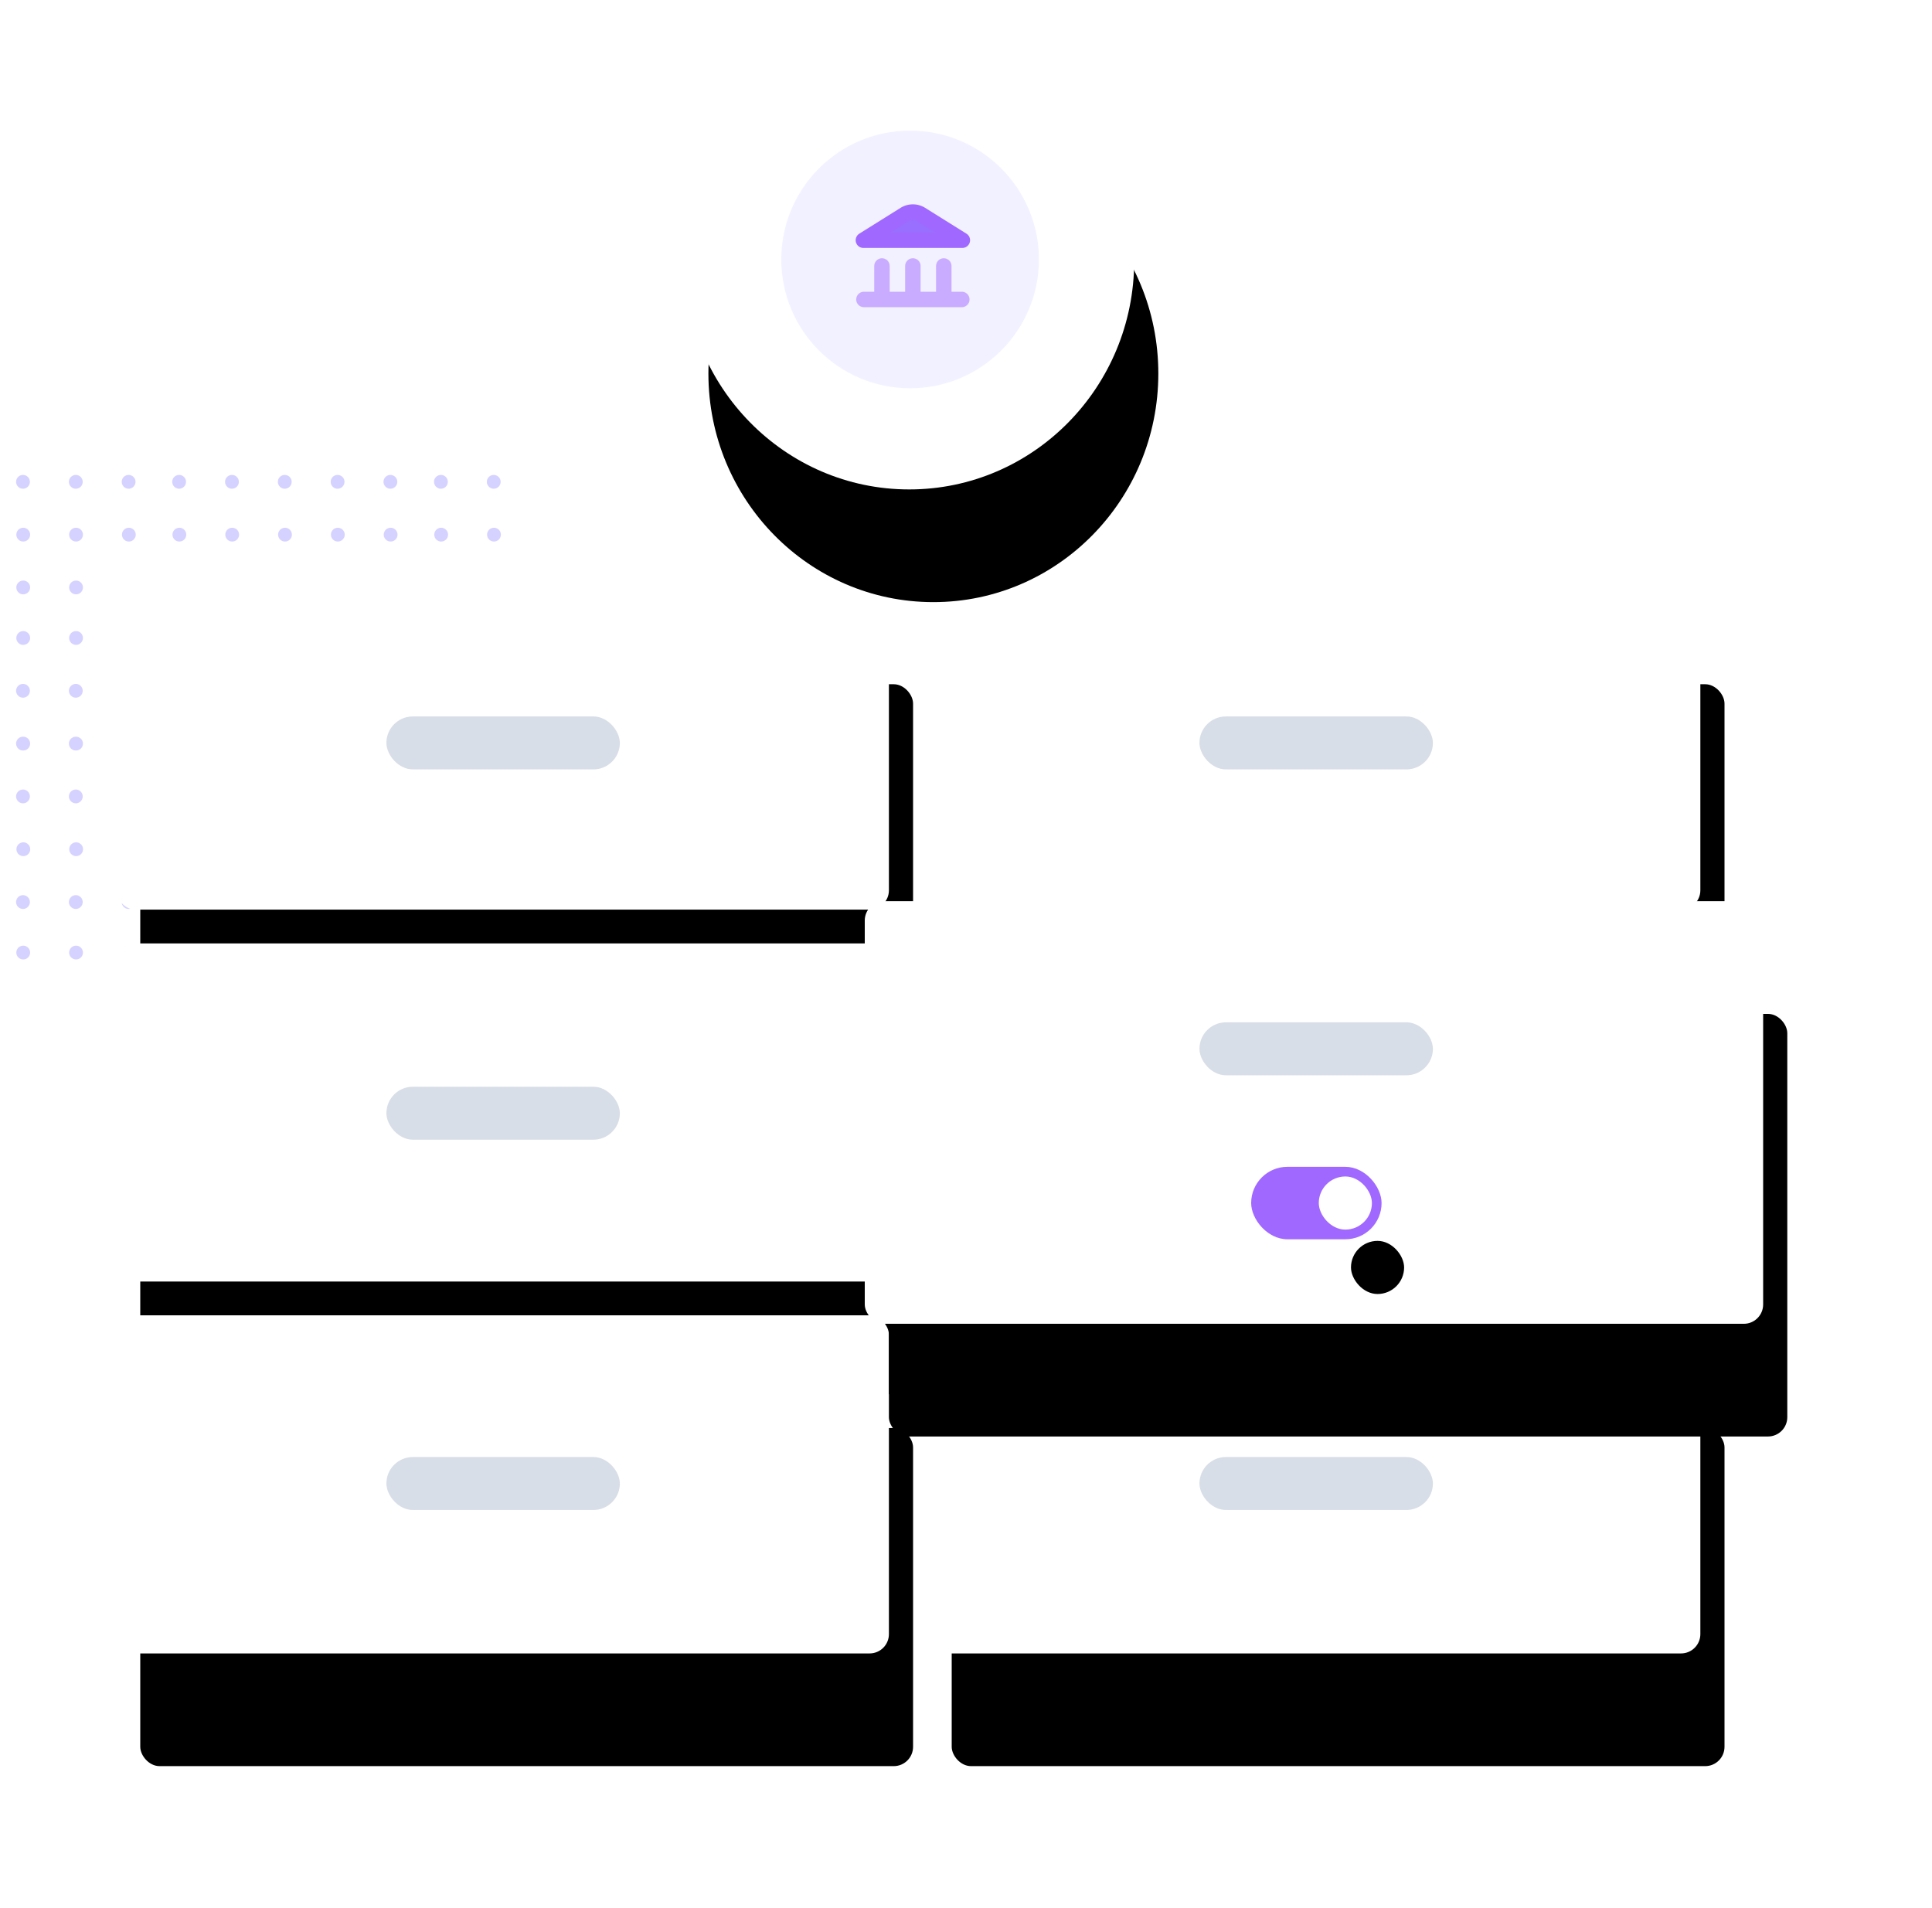
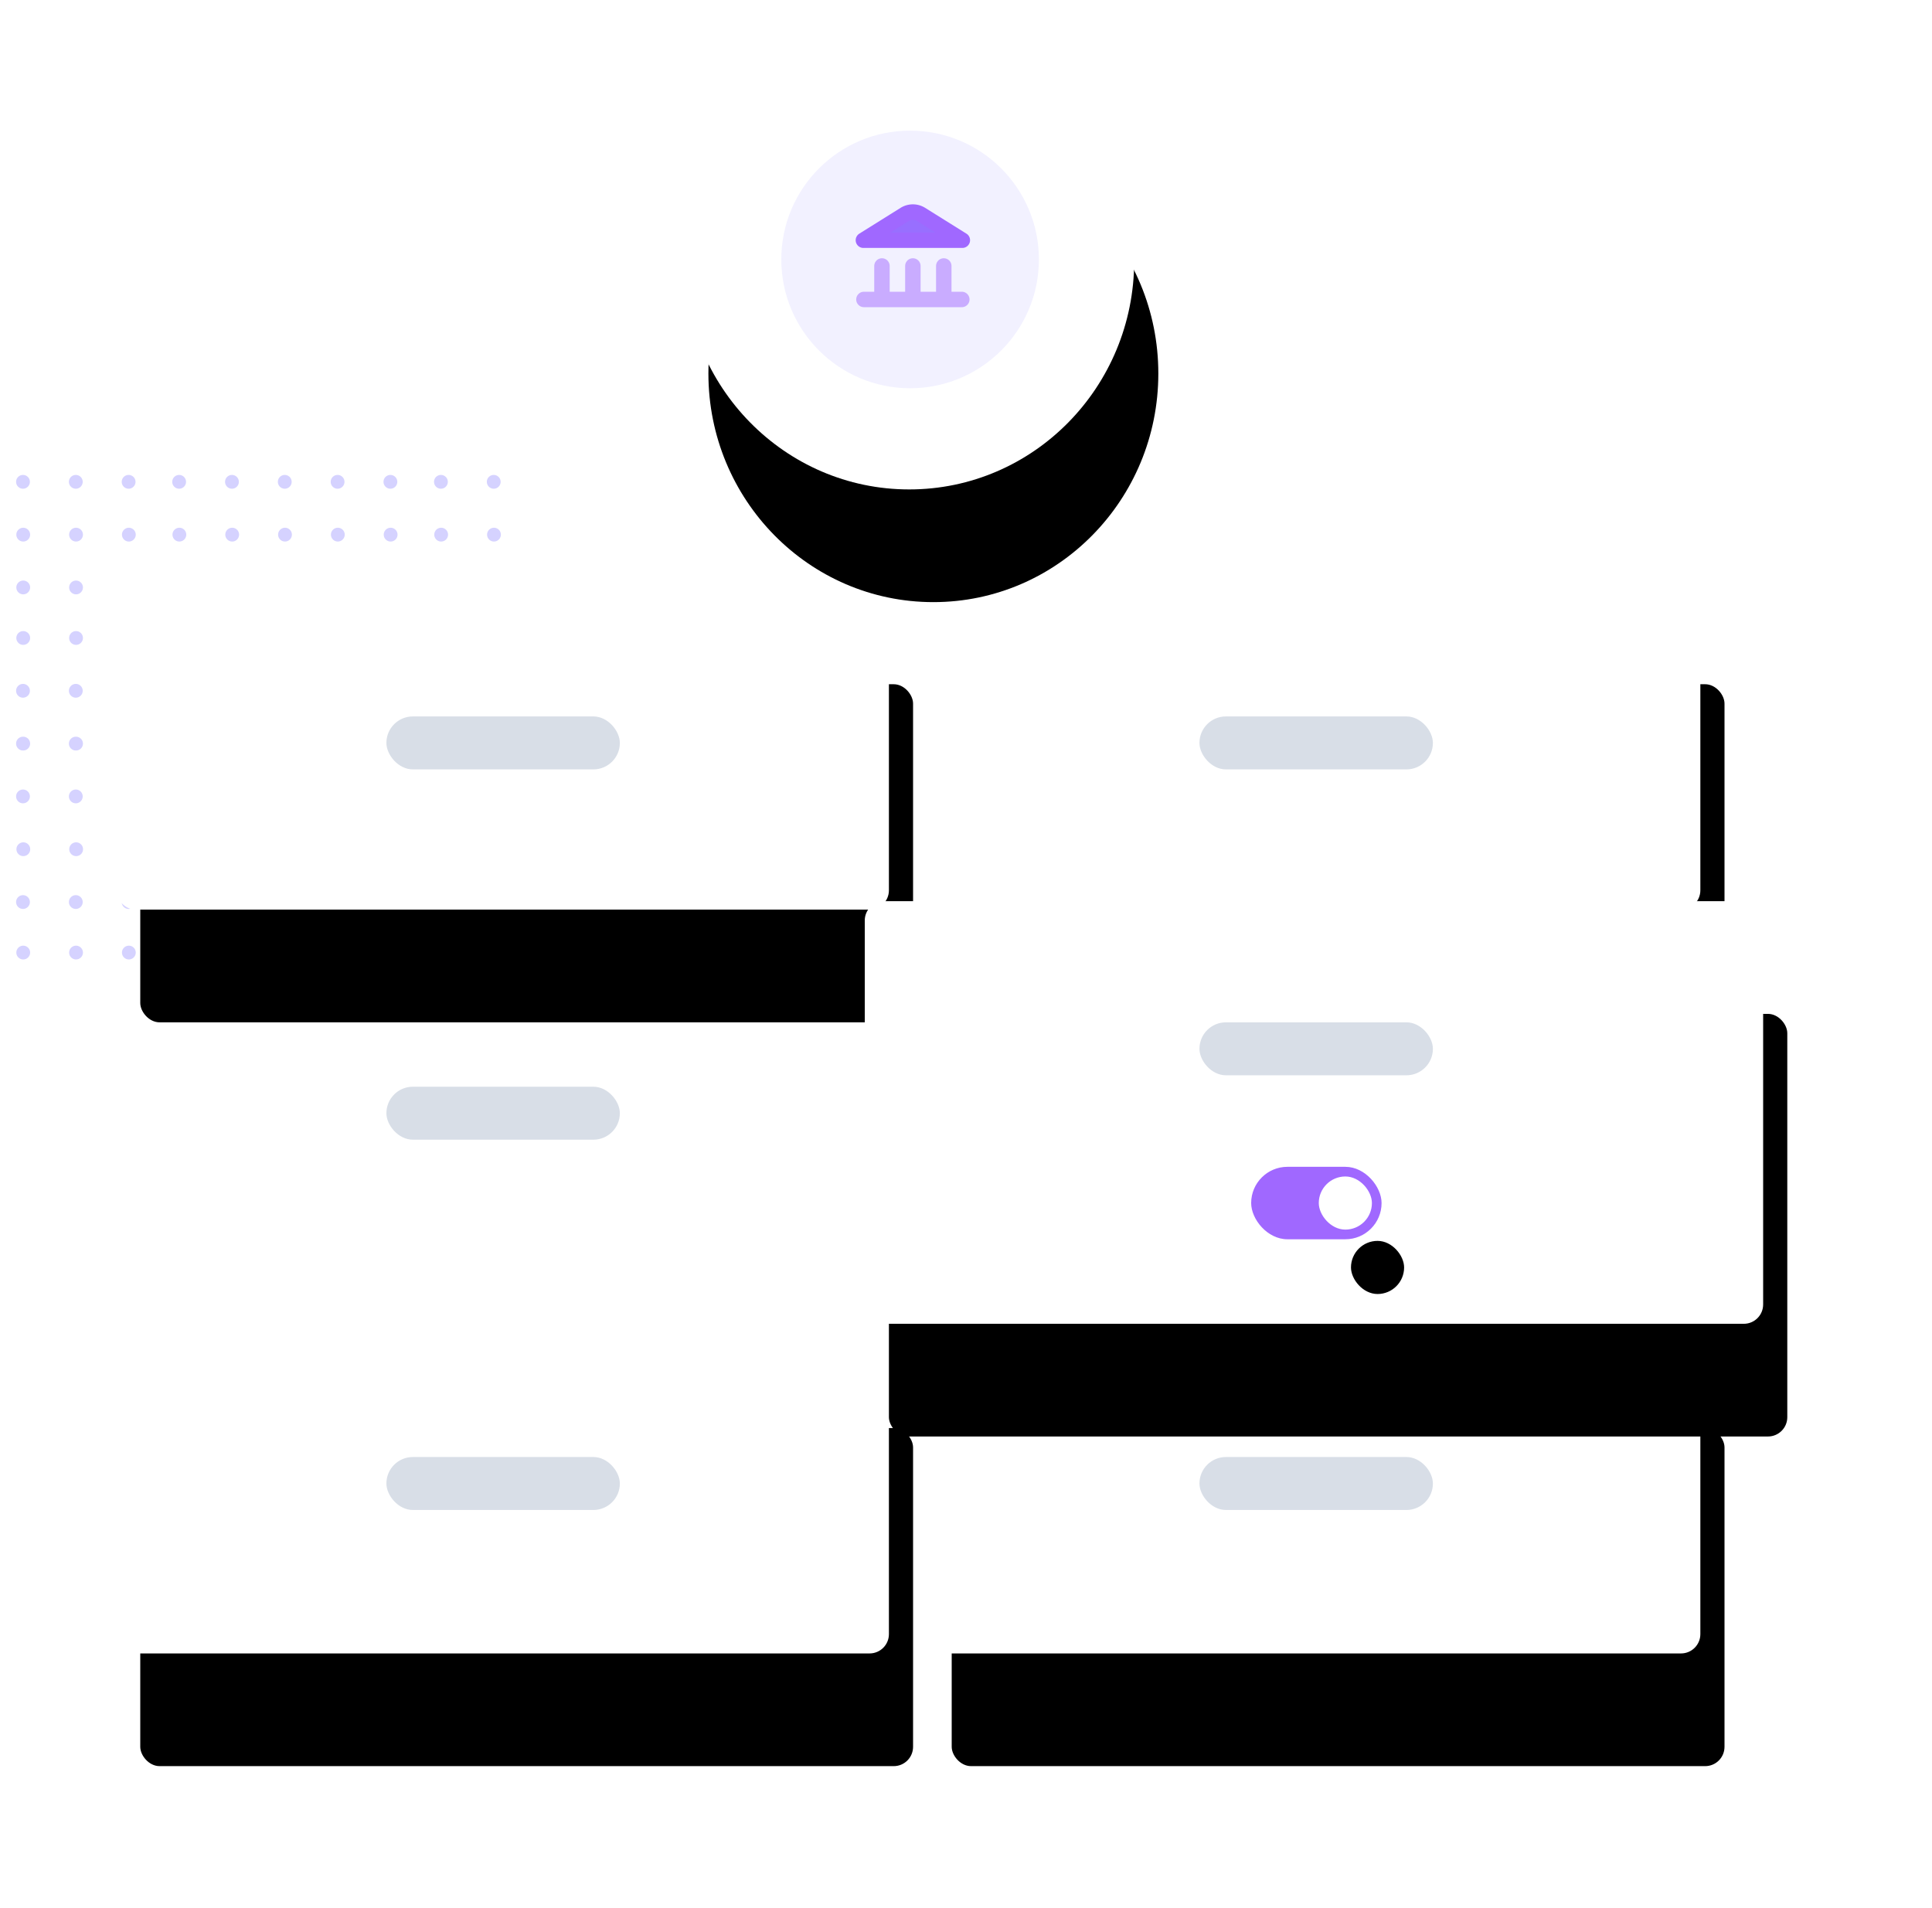
<svg xmlns="http://www.w3.org/2000/svg" xmlns:xlink="http://www.w3.org/1999/xlink" width="240" height="237">
  <defs>
    <rect id="b" x="12.424" y="67" width="96" height="42" rx="2.4" />
    <filter x="-32.3%" y="-47.6%" width="170.8%" height="261.9%" filterUnits="objectBoundingBox" id="a">
      <feOffset dx="3" dy="14" in="SourceAlpha" result="shadowOffsetOuter1" />
      <feGaussianBlur stdDeviation="9" in="shadowOffsetOuter1" result="shadowBlurOuter1" />
      <feColorMatrix values="0 0 0 0 0.331 0 0 0 0 0.366 0 0 0 0 0.471 0 0 0 0.1 0" in="shadowBlurOuter1" />
    </filter>
-     <rect id="d" x="12.424" y="113.2" width="96" height="42" rx="2.4" />
    <filter x="-32.3%" y="-47.6%" width="170.8%" height="261.9%" filterUnits="objectBoundingBox" id="c">
      <feOffset dx="3" dy="14" in="SourceAlpha" result="shadowOffsetOuter1" />
      <feGaussianBlur stdDeviation="9" in="shadowOffsetOuter1" result="shadowBlurOuter1" />
      <feColorMatrix values="0 0 0 0 0.331 0 0 0 0 0.366 0 0 0 0 0.471 0 0 0 0.1 0" in="shadowBlurOuter1" />
    </filter>
    <rect id="f" x="113.224" y="67" width="96" height="42" rx="2.4" />
    <filter x="-32.3%" y="-47.6%" width="170.8%" height="261.9%" filterUnits="objectBoundingBox" id="e">
      <feOffset dx="3" dy="14" in="SourceAlpha" result="shadowOffsetOuter1" />
      <feGaussianBlur stdDeviation="9" in="shadowOffsetOuter1" result="shadowBlurOuter1" />
      <feColorMatrix values="0 0 0 0 0.331 0 0 0 0 0.366 0 0 0 0 0.471 0 0 0 0.1 0" in="shadowBlurOuter1" />
    </filter>
    <rect id="h" x="12.424" y="159.4" width="96" height="42" rx="2.4" />
    <filter x="-32.3%" y="-47.6%" width="170.8%" height="261.9%" filterUnits="objectBoundingBox" id="g">
      <feOffset dx="3" dy="14" in="SourceAlpha" result="shadowOffsetOuter1" />
      <feGaussianBlur stdDeviation="9" in="shadowOffsetOuter1" result="shadowBlurOuter1" />
      <feColorMatrix values="0 0 0 0 0.331 0 0 0 0 0.366 0 0 0 0 0.471 0 0 0 0.1 0" in="shadowBlurOuter1" />
    </filter>
    <rect id="j" x="113.224" y="159.4" width="96" height="42" rx="2.4" />
    <filter x="-32.3%" y="-47.6%" width="170.8%" height="261.9%" filterUnits="objectBoundingBox" id="i">
      <feOffset dx="3" dy="14" in="SourceAlpha" result="shadowOffsetOuter1" />
      <feGaussianBlur stdDeviation="9" in="shadowOffsetOuter1" result="shadowBlurOuter1" />
      <feColorMatrix values="0 0 0 0 0.331 0 0 0 0 0.366 0 0 0 0 0.471 0 0 0 0.1 0" in="shadowBlurOuter1" />
    </filter>
    <rect id="l" x="105.424" y="107.95" width="111.6" height="52.5" rx="2.4" />
    <filter x="-27.8%" y="-38.1%" width="160.9%" height="229.5%" filterUnits="objectBoundingBox" id="k">
      <feOffset dx="3" dy="14" in="SourceAlpha" result="shadowOffsetOuter1" />
      <feGaussianBlur stdDeviation="9" in="shadowOffsetOuter1" result="shadowBlurOuter1" />
      <feColorMatrix values="0 0 0 0 0.331 0 0 0 0 0.366 0 0 0 0 0.471 0 0 0 0.1 0" in="shadowBlurOuter1" />
    </filter>
    <rect id="n" x="161.824" y="142.15" width="6.6" height="6.6" rx="3.3" />
    <filter x="-386.4%" y="-325.8%" width="993.9%" height="993.9%" filterUnits="objectBoundingBox" id="m">
      <feOffset dx="4" dy="8" in="SourceAlpha" result="shadowOffsetOuter1" />
      <feGaussianBlur stdDeviation="8.5" in="shadowOffsetOuter1" result="shadowBlurOuter1" />
      <feColorMatrix values="0 0 0 0 0.73 0 0 0 0 0.73 0 0 0 0 0.73 0 0 0 0.2 0" in="shadowBlurOuter1" />
    </filter>
    <ellipse id="p" cx="110.946" cy="28.4" rx="27.946" ry="28.4" />
    <filter x="-55.5%" y="-35.2%" width="221.7%" height="219.7%" filterUnits="objectBoundingBox" id="o">
      <feOffset dx="3" dy="14" in="SourceAlpha" result="shadowOffsetOuter1" />
      <feGaussianBlur stdDeviation="9" in="shadowOffsetOuter1" result="shadowBlurOuter1" />
      <feColorMatrix values="0 0 0 0 0.331 0 0 0 0 0.366 0 0 0 0 0.471 0 0 0 0.1 0" in="shadowBlurOuter1" />
    </filter>
  </defs>
  <g fill="none" fill-rule="evenodd">
    <g transform="translate(2 4)">
-       <path d="M59.334 113.478a.856.856 0 1 1 0 1.711.856.856 0 0 1 0-1.711zm-6.561 0a.856.856 0 1 1 0 1.711.856.856 0 0 1 0-1.711zm-6.276 0a.856.856 0 1 1 0 1.711.856.856 0 0 1 0-1.711zm-6.56 0a.856.856 0 1 1 0 1.711.856.856 0 0 1 0-1.711zm-6.562 0a.856.856 0 1 1 0 1.711.856.856 0 0 1 0-1.711zm-6.56 0a.856.856 0 1 1 0 1.711.856.856 0 0 1 0-1.711zm-6.562 0a.856.856 0 1 1 0 1.711.856.856 0 0 1 0-1.711zm-6.275 0a.856.856 0 1 1 0 1.711.856.856 0 0 1 0-1.711zm-6.561 0a.856.856 0 1 1 0 1.711.856.856 0 0 1 0-1.711zm-6.561 0a.856.856 0 1 1 0 1.711.856.856 0 0 1 0-1.711zm58.478-6.276a.856.856 0 1 1 0 1.712.856.856 0 0 1 0-1.712zm-6.561 0a.856.856 0 1 1 0 1.712.856.856 0 0 1 0-1.712zm-6.276 0a.856.856 0 1 1 0 1.712.856.856 0 0 1 0-1.712zm-6.56 0a.856.856 0 1 1 0 1.712.856.856 0 0 1 0-1.712zm-6.562 0a.856.856 0 1 1 0 1.712.856.856 0 0 1 0-1.712zm-6.56 0a.856.856 0 1 1 0 1.712.856.856 0 0 1 0-1.712zm-6.562 0a.856.856 0 1 1 0 1.712.856.856 0 0 1 0-1.712zm-6.275 0a.856.856 0 1 1 0 1.712.856.856 0 0 1 0-1.712zm-6.561 0a.856.856 0 1 1 0 1.712.856.856 0 0 1 0-1.712zm-6.561 0a.856.856 0 1 1 0 1.712.856.856 0 0 1 0-1.712zm58.478-6.56a.856.856 0 1 1 0 1.71.856.856 0 0 1 0-1.71zm-6.561 0a.856.856 0 1 1 0 1.71.856.856 0 0 1 0-1.71zm-6.276 0a.856.856 0 1 1 0 1.71.856.856 0 0 1 0-1.71zm-6.56 0a.856.856 0 1 1 0 1.71.856.856 0 0 1 0-1.71zm-6.562 0a.856.856 0 1 1 0 1.71.856.856 0 0 1 0-1.71zm-6.56 0a.856.856 0 1 1 0 1.71.856.856 0 0 1 0-1.71zm-6.562 0a.856.856 0 1 1 0 1.71.856.856 0 0 1 0-1.71zm-6.275 0a.856.856 0 1 1 0 1.71.856.856 0 0 1 0-1.71zm-6.561 0a.856.856 0 1 1 0 1.71.856.856 0 0 1 0-1.71zm-6.561 0a.856.856 0 1 1 0 1.71.856.856 0 0 1 0-1.71zm58.478-6.562a.856.856 0 1 1 0 1.712.856.856 0 0 1 0-1.712zm-6.561 0a.856.856 0 1 1 0 1.712.856.856 0 0 1 0-1.712zm-6.276 0a.856.856 0 1 1 0 1.712.856.856 0 0 1 0-1.712zm-6.56 0a.856.856 0 1 1 0 1.712.856.856 0 0 1 0-1.712zm-6.562 0a.856.856 0 1 1 0 1.712.856.856 0 0 1 0-1.712zm-6.56 0a.856.856 0 1 1 0 1.712.856.856 0 0 1 0-1.712zm-6.562 0a.856.856 0 1 1 0 1.712.856.856 0 0 1 0-1.712zm-6.275 0a.856.856 0 1 1 0 1.712.856.856 0 0 1 0-1.712zm-6.561 0a.856.856 0 1 1 0 1.712.856.856 0 0 1 0-1.712zm-6.561 0a.856.856 0 1 1 0 1.712.856.856 0 0 1 0-1.712zm58.478-6.56a.856.856 0 1 1 0 1.711.856.856 0 0 1 0-1.712zm-6.561 0a.856.856 0 1 1 0 1.711.856.856 0 0 1 0-1.712zm-6.276 0a.856.856 0 1 1 0 1.711.856.856 0 0 1 0-1.712zm-6.56 0a.856.856 0 1 1 0 1.711.856.856 0 0 1 0-1.712zm-6.562 0a.856.856 0 1 1 0 1.711.856.856 0 0 1 0-1.712zm-6.56 0a.856.856 0 1 1 0 1.711.856.856 0 0 1 0-1.712zm-6.562 0a.856.856 0 1 1 0 1.711.856.856 0 0 1 0-1.712zm-6.275 0a.856.856 0 1 1 0 1.711.856.856 0 0 1 0-1.712zm-6.561 0a.856.856 0 1 1 0 1.711.856.856 0 0 1 0-1.712zm-6.561 0a.856.856 0 1 1 0 1.711.856.856 0 0 1 0-1.712zm58.478-6.562a.856.856 0 1 1 0 1.712.856.856 0 0 1 0-1.712zm-6.561 0a.856.856 0 1 1 0 1.712.856.856 0 0 1 0-1.712zm-6.276 0a.856.856 0 1 1 0 1.712.856.856 0 0 1 0-1.712zm-6.56 0a.856.856 0 1 1 0 1.712.856.856 0 0 1 0-1.712zm-6.562 0a.856.856 0 1 1 0 1.712.856.856 0 0 1 0-1.712zm-6.56 0a.856.856 0 1 1 0 1.712.856.856 0 0 1 0-1.712zm-6.562 0a.856.856 0 1 1 0 1.712.856.856 0 0 1 0-1.712zm-6.275 0a.856.856 0 1 1 0 1.712.856.856 0 0 1 0-1.712zm-6.561 0a.856.856 0 1 1 0 1.712.856.856 0 0 1 0-1.712zm-6.561 0a.856.856 0 1 1 0 1.712.856.856 0 0 1 0-1.712zm58.478-6.556a.856.856 0 1 1 0 1.711.856.856 0 0 1 0-1.711zm-6.561 0a.856.856 0 1 1 0 1.711.856.856 0 0 1 0-1.711zm-6.276 0a.856.856 0 1 1 0 1.711.856.856 0 0 1 0-1.711zm-6.56 0a.856.856 0 1 1 0 1.711.856.856 0 0 1 0-1.711zm-6.562 0a.856.856 0 1 1 0 1.711.856.856 0 0 1 0-1.711zm-6.56 0a.856.856 0 1 1 0 1.711.856.856 0 0 1 0-1.711zm-6.562-.004a.856.856 0 1 1 0 1.711.856.856 0 0 1 0-1.711zm-6.275 0a.856.856 0 1 1 0 1.711.856.856 0 0 1 0-1.711zm-6.561 0a.856.856 0 1 1 0 1.711.856.856 0 0 1 0-1.711zm-6.561 0a.856.856 0 1 1 0 1.711.856.856 0 0 1 0-1.711zm58.478-6.276a.856.856 0 1 1 0 1.711.856.856 0 0 1 0-1.711zm-6.561 0a.856.856 0 1 1 0 1.711.856.856 0 0 1 0-1.711zm-6.276 0a.856.856 0 1 1 0 1.711.856.856 0 0 1 0-1.711zm-6.56 0a.856.856 0 1 1 0 1.711.856.856 0 0 1 0-1.711zm-6.562 0a.856.856 0 1 1 0 1.711.856.856 0 0 1 0-1.711zm-6.56 0a.856.856 0 1 1 0 1.711.856.856 0 0 1 0-1.711zm-6.562 0a.856.856 0 1 1 0 1.711.856.856 0 0 1 0-1.711zm-6.275 0a.856.856 0 1 1 0 1.711.856.856 0 0 1 0-1.711zm-6.561 0a.856.856 0 1 1 0 1.711.856.856 0 0 1 0-1.711zm-6.561 0a.856.856 0 1 1 0 1.711.856.856 0 0 1 0-1.711zm58.478-6.561a.856.856 0 1 1 0 1.711.856.856 0 0 1 0-1.711zm-6.561 0a.856.856 0 1 1 0 1.711.856.856 0 0 1 0-1.711zm-6.276 0a.856.856 0 1 1 0 1.711.856.856 0 0 1 0-1.711zm-6.56 0a.856.856 0 1 1 0 1.711.856.856 0 0 1 0-1.711zm-6.562 0a.856.856 0 1 1 0 1.711.856.856 0 0 1 0-1.711zm-6.56 0a.856.856 0 1 1 0 1.711.856.856 0 0 1 0-1.711zm-6.562 0a.856.856 0 1 1 0 1.711.856.856 0 0 1 0-1.711zm-6.275 0a.856.856 0 1 1 0 1.711.856.856 0 0 1 0-1.711zm-6.561 0a.856.856 0 1 1 0 1.711.856.856 0 0 1 0-1.711zm-6.561 0a.856.856 0 1 1 0 1.711.856.856 0 0 1 0-1.711zM59.334 55a.856.856 0 1 1 0 1.712.856.856 0 0 1 0-1.712zm-6.561 0a.856.856 0 1 1 0 1.712.856.856 0 0 1 0-1.712zm-6.276 0a.856.856 0 1 1 0 1.712.856.856 0 0 1 0-1.712zm-6.56 0a.856.856 0 1 1 0 1.712.856.856 0 0 1 0-1.712zm-6.562 0a.856.856 0 1 1 0 1.712.856.856 0 0 1 0-1.712zm-6.56 0a.856.856 0 1 1 0 1.712.856.856 0 0 1 0-1.712zm-6.562 0a.856.856 0 1 1 0 1.712.856.856 0 0 1 0-1.712zm-6.275 0a.856.856 0 1 1 0 1.712.856.856 0 0 1 0-1.712zm-6.561 0a.856.856 0 1 1 0 1.712.856.856 0 0 1 0-1.712zM.856 55a.856.856 0 1 1 0 1.712.856.856 0 0 1 0-1.712z" fill="#D5D2FF" />
+       <path d="M59.334 113.478a.856.856 0 1 1 0 1.711.856.856 0 0 1 0-1.711zm-6.561 0a.856.856 0 1 1 0 1.711.856.856 0 0 1 0-1.711zm-6.276 0a.856.856 0 1 1 0 1.711.856.856 0 0 1 0-1.711zm-6.56 0a.856.856 0 1 1 0 1.711.856.856 0 0 1 0-1.711zm-6.562 0a.856.856 0 1 1 0 1.711.856.856 0 0 1 0-1.711zm-6.56 0a.856.856 0 1 1 0 1.711.856.856 0 0 1 0-1.711zm-6.562 0a.856.856 0 1 1 0 1.711.856.856 0 0 1 0-1.711zm-6.275 0a.856.856 0 1 1 0 1.711.856.856 0 0 1 0-1.711zm-6.561 0a.856.856 0 1 1 0 1.711.856.856 0 0 1 0-1.711zm-6.561 0a.856.856 0 1 1 0 1.711.856.856 0 0 1 0-1.711zm58.478-6.276a.856.856 0 1 1 0 1.712.856.856 0 0 1 0-1.712zm-6.561 0a.856.856 0 1 1 0 1.712.856.856 0 0 1 0-1.712zm-6.276 0a.856.856 0 1 1 0 1.712.856.856 0 0 1 0-1.712zm-6.56 0a.856.856 0 1 1 0 1.712.856.856 0 0 1 0-1.712zm-6.562 0a.856.856 0 1 1 0 1.712.856.856 0 0 1 0-1.712zm-6.56 0a.856.856 0 1 1 0 1.712.856.856 0 0 1 0-1.712zm-6.562 0a.856.856 0 1 1 0 1.712.856.856 0 0 1 0-1.712zm-6.275 0a.856.856 0 1 1 0 1.712.856.856 0 0 1 0-1.712zm-6.561 0a.856.856 0 1 1 0 1.712.856.856 0 0 1 0-1.712zm-6.561 0a.856.856 0 1 1 0 1.712.856.856 0 0 1 0-1.712zm58.478-6.56a.856.856 0 1 1 0 1.71.856.856 0 0 1 0-1.71zm-6.561 0a.856.856 0 1 1 0 1.71.856.856 0 0 1 0-1.71zm-6.276 0a.856.856 0 1 1 0 1.71.856.856 0 0 1 0-1.71zm-6.56 0a.856.856 0 1 1 0 1.71.856.856 0 0 1 0-1.71zm-6.562 0a.856.856 0 1 1 0 1.71.856.856 0 0 1 0-1.71zm-6.56 0a.856.856 0 1 1 0 1.71.856.856 0 0 1 0-1.71zm-6.562 0a.856.856 0 1 1 0 1.71.856.856 0 0 1 0-1.71zm-6.275 0a.856.856 0 1 1 0 1.71.856.856 0 0 1 0-1.71zm-6.561 0a.856.856 0 1 1 0 1.71.856.856 0 0 1 0-1.71zm-6.561 0a.856.856 0 1 1 0 1.71.856.856 0 0 1 0-1.71zm58.478-6.562a.856.856 0 1 1 0 1.712.856.856 0 0 1 0-1.712zm-6.561 0a.856.856 0 1 1 0 1.712.856.856 0 0 1 0-1.712zm-6.276 0a.856.856 0 1 1 0 1.712.856.856 0 0 1 0-1.712zm-6.56 0a.856.856 0 1 1 0 1.712.856.856 0 0 1 0-1.712zm-6.562 0a.856.856 0 1 1 0 1.712.856.856 0 0 1 0-1.712zm-6.56 0a.856.856 0 1 1 0 1.712.856.856 0 0 1 0-1.712zm-6.562 0a.856.856 0 1 1 0 1.712.856.856 0 0 1 0-1.712zm-6.275 0a.856.856 0 1 1 0 1.712.856.856 0 0 1 0-1.712zm-6.561 0a.856.856 0 1 1 0 1.712.856.856 0 0 1 0-1.712zm-6.561 0a.856.856 0 1 1 0 1.712.856.856 0 0 1 0-1.712zm58.478-6.56a.856.856 0 1 1 0 1.711.856.856 0 0 1 0-1.712zm-6.561 0a.856.856 0 1 1 0 1.711.856.856 0 0 1 0-1.712zm-6.276 0a.856.856 0 1 1 0 1.711.856.856 0 0 1 0-1.712zm-6.56 0a.856.856 0 1 1 0 1.711.856.856 0 0 1 0-1.712zm-6.562 0a.856.856 0 1 1 0 1.711.856.856 0 0 1 0-1.712zm-6.56 0a.856.856 0 1 1 0 1.711.856.856 0 0 1 0-1.712zm-6.562 0a.856.856 0 1 1 0 1.711.856.856 0 0 1 0-1.712zm-6.275 0a.856.856 0 1 1 0 1.711.856.856 0 0 1 0-1.712zm-6.561 0a.856.856 0 1 1 0 1.711.856.856 0 0 1 0-1.712zm-6.561 0a.856.856 0 1 1 0 1.711.856.856 0 0 1 0-1.712zm58.478-6.562a.856.856 0 1 1 0 1.712.856.856 0 0 1 0-1.712zm-6.561 0a.856.856 0 1 1 0 1.712.856.856 0 0 1 0-1.712zm-6.276 0a.856.856 0 1 1 0 1.712.856.856 0 0 1 0-1.712zm-6.56 0a.856.856 0 1 1 0 1.712.856.856 0 0 1 0-1.712zm-6.562 0a.856.856 0 1 1 0 1.712.856.856 0 0 1 0-1.712zm-6.56 0a.856.856 0 1 1 0 1.712.856.856 0 0 1 0-1.712zm-6.562 0a.856.856 0 1 1 0 1.712.856.856 0 0 1 0-1.712zm-6.275 0a.856.856 0 1 1 0 1.712.856.856 0 0 1 0-1.712zm-6.561 0a.856.856 0 1 1 0 1.712.856.856 0 0 1 0-1.712zm-6.561 0a.856.856 0 1 1 0 1.712.856.856 0 0 1 0-1.712zm58.478-6.556a.856.856 0 1 1 0 1.711.856.856 0 0 1 0-1.711zm-6.561 0a.856.856 0 1 1 0 1.711.856.856 0 0 1 0-1.711zm-6.276 0a.856.856 0 1 1 0 1.711.856.856 0 0 1 0-1.711zm-6.56 0a.856.856 0 1 1 0 1.711.856.856 0 0 1 0-1.711zm-6.562 0a.856.856 0 1 1 0 1.711.856.856 0 0 1 0-1.711zm-6.56 0a.856.856 0 1 1 0 1.711.856.856 0 0 1 0-1.711zm-6.562-.004a.856.856 0 1 1 0 1.711.856.856 0 0 1 0-1.711zm-6.275 0a.856.856 0 1 1 0 1.711.856.856 0 0 1 0-1.711zm-6.561 0a.856.856 0 1 1 0 1.711.856.856 0 0 1 0-1.711zm-6.561 0a.856.856 0 1 1 0 1.711.856.856 0 0 1 0-1.711zm58.478-6.276a.856.856 0 1 1 0 1.711.856.856 0 0 1 0-1.711zm-6.561 0a.856.856 0 1 1 0 1.711.856.856 0 0 1 0-1.711zm-6.276 0a.856.856 0 1 1 0 1.711.856.856 0 0 1 0-1.711zm-6.56 0a.856.856 0 1 1 0 1.711.856.856 0 0 1 0-1.711zm-6.562 0a.856.856 0 1 1 0 1.711.856.856 0 0 1 0-1.711m-6.56 0a.856.856 0 1 1 0 1.711.856.856 0 0 1 0-1.711zm-6.562 0a.856.856 0 1 1 0 1.711.856.856 0 0 1 0-1.711zm-6.275 0a.856.856 0 1 1 0 1.711.856.856 0 0 1 0-1.711zm-6.561 0a.856.856 0 1 1 0 1.711.856.856 0 0 1 0-1.711zm-6.561 0a.856.856 0 1 1 0 1.711.856.856 0 0 1 0-1.711zm58.478-6.561a.856.856 0 1 1 0 1.711.856.856 0 0 1 0-1.711zm-6.561 0a.856.856 0 1 1 0 1.711.856.856 0 0 1 0-1.711zm-6.276 0a.856.856 0 1 1 0 1.711.856.856 0 0 1 0-1.711zm-6.56 0a.856.856 0 1 1 0 1.711.856.856 0 0 1 0-1.711zm-6.562 0a.856.856 0 1 1 0 1.711.856.856 0 0 1 0-1.711zm-6.56 0a.856.856 0 1 1 0 1.711.856.856 0 0 1 0-1.711zm-6.562 0a.856.856 0 1 1 0 1.711.856.856 0 0 1 0-1.711zm-6.275 0a.856.856 0 1 1 0 1.711.856.856 0 0 1 0-1.711zm-6.561 0a.856.856 0 1 1 0 1.711.856.856 0 0 1 0-1.711zm-6.561 0a.856.856 0 1 1 0 1.711.856.856 0 0 1 0-1.711zM59.334 55a.856.856 0 1 1 0 1.712.856.856 0 0 1 0-1.712zm-6.561 0a.856.856 0 1 1 0 1.712.856.856 0 0 1 0-1.712zm-6.276 0a.856.856 0 1 1 0 1.712.856.856 0 0 1 0-1.712zm-6.56 0a.856.856 0 1 1 0 1.712.856.856 0 0 1 0-1.712zm-6.562 0a.856.856 0 1 1 0 1.712.856.856 0 0 1 0-1.712zm-6.56 0a.856.856 0 1 1 0 1.712.856.856 0 0 1 0-1.712zm-6.562 0a.856.856 0 1 1 0 1.712.856.856 0 0 1 0-1.712zm-6.275 0a.856.856 0 1 1 0 1.712.856.856 0 0 1 0-1.712zm-6.561 0a.856.856 0 1 1 0 1.712.856.856 0 0 1 0-1.712zM.856 55a.856.856 0 1 1 0 1.712.856.856 0 0 1 0-1.712z" fill="#D5D2FF" />
      <use fill="#000" filter="url(#a)" xlink:href="#b" />
      <use fill="#FFF" xlink:href="#b" />
      <use fill="#000" filter="url(#c)" xlink:href="#d" />
      <use fill="#FFF" xlink:href="#d" />
      <use fill="#000" filter="url(#e)" xlink:href="#f" />
      <use fill="#FFF" xlink:href="#f" />
      <rect fill="#D8DEE7" x="46" y="85" width="29" height="6.579" rx="3.289" />
      <rect fill="#D8DEE7" x="46" y="131" width="29" height="6.579" rx="3.289" />
      <use fill="#000" filter="url(#g)" xlink:href="#h" />
      <use fill="#FFF" xlink:href="#h" />
      <rect fill="#D8DEE7" x="46" y="177" width="29" height="6.579" rx="3.289" />
      <use fill="#000" filter="url(#i)" xlink:href="#j" />
      <use fill="#FFF" xlink:href="#j" />
      <rect fill="#D8DEE7" x="147" y="85" width="29" height="6.579" rx="3.289" />
      <rect fill="#D8DEE7" x="147" y="177" width="29" height="6.579" rx="3.289" />
      <use fill="#000" filter="url(#k)" xlink:href="#l" />
      <use fill="#FFF" xlink:href="#l" />
      <rect fill="#A068FF" x="153.424" y="140.95" width="16.2" height="9" rx="4.5" />
      <g>
        <use fill="#000" filter="url(#m)" xlink:href="#n" />
        <use fill="#FFF" xlink:href="#n" />
      </g>
      <g>
        <use fill="#000" filter="url(#o)" xlink:href="#p" />
        <use fill="#FFF" xlink:href="#p" />
      </g>
      <circle fill="#F2F1FF" cx="111.056" cy="28.23" r="16" />
      <path d="M112.418 22.636l5.126 3.204h0-12.288l5.126-3.204a1.92 1.92 0 0 1 2.036 0z" stroke="#A068FF" stroke-width="1.92" fill="#986FFF" stroke-linecap="round" stroke-linejoin="round" />
      <rect fill="#D8DEE7" x="147" y="123" width="29" height="6.579" rx="3.289" />
      <g opacity=".5" stroke="#A068FF" stroke-linecap="round" stroke-linejoin="round" stroke-width="1.92">
        <path d="M105.32 33.2h12.16M107.56 29.04v3.2M111.4 29.04v3.2M115.24 29.04v3.2" />
      </g>
    </g>
  </g>
</svg>